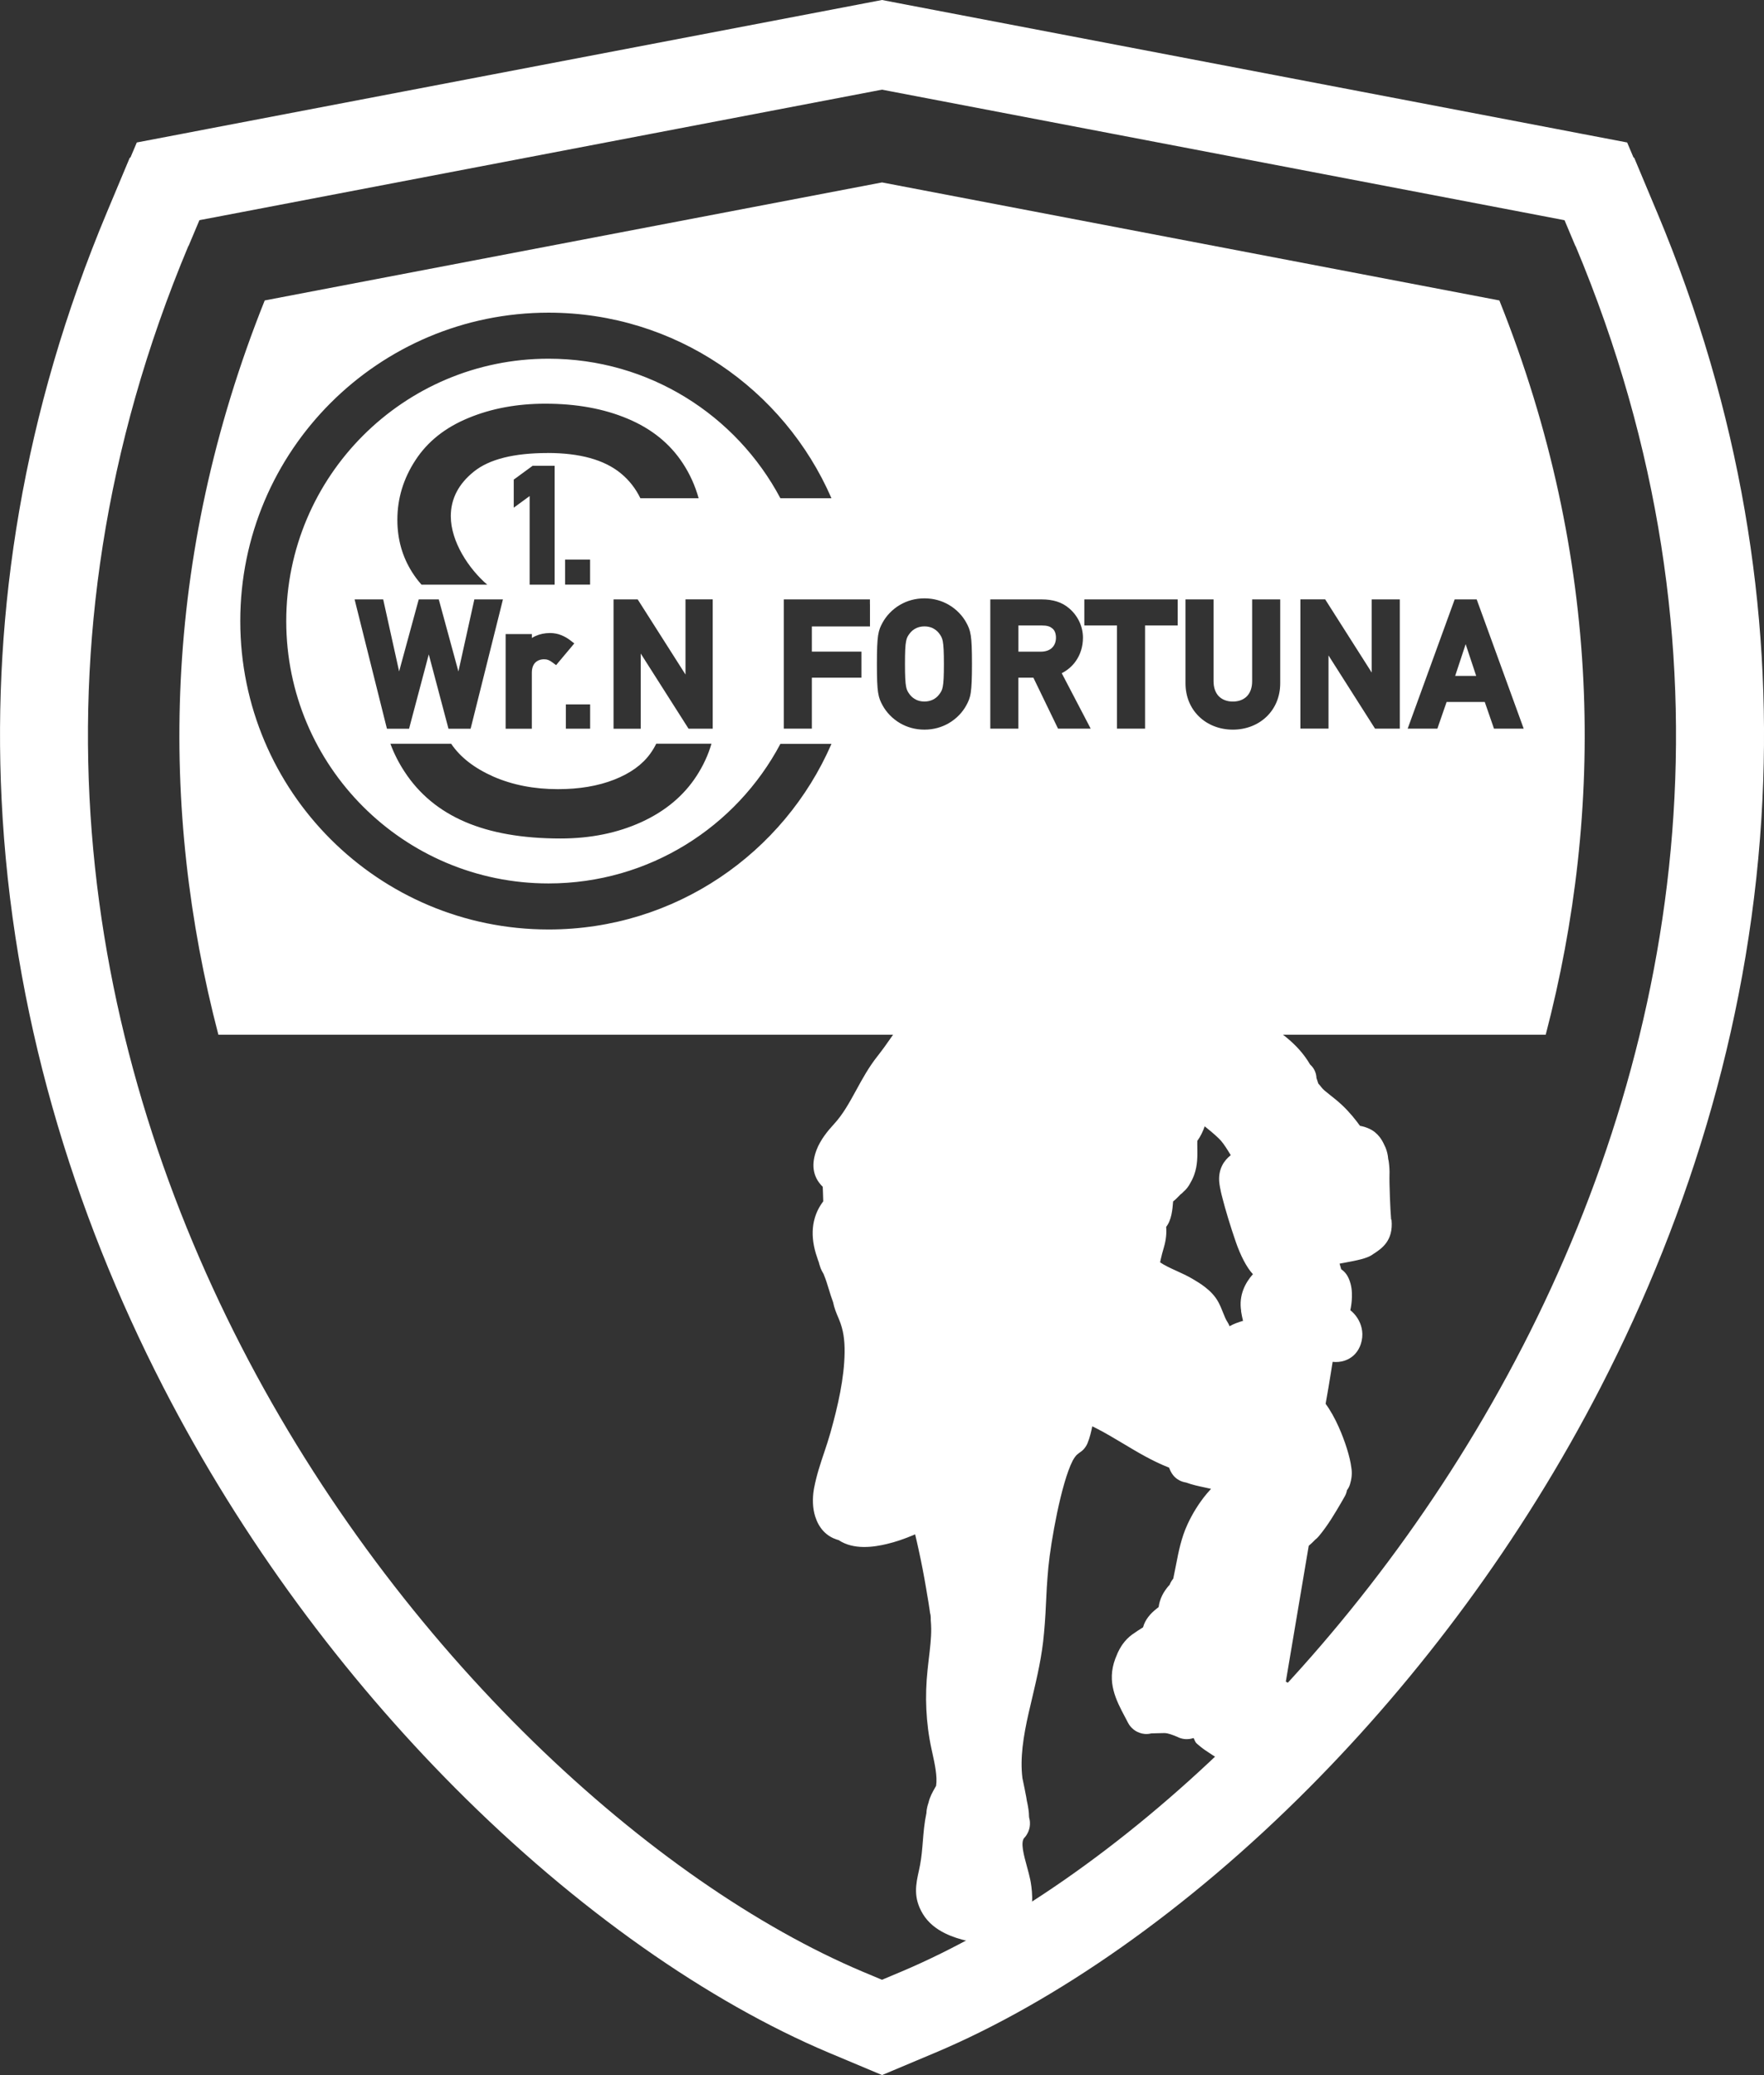
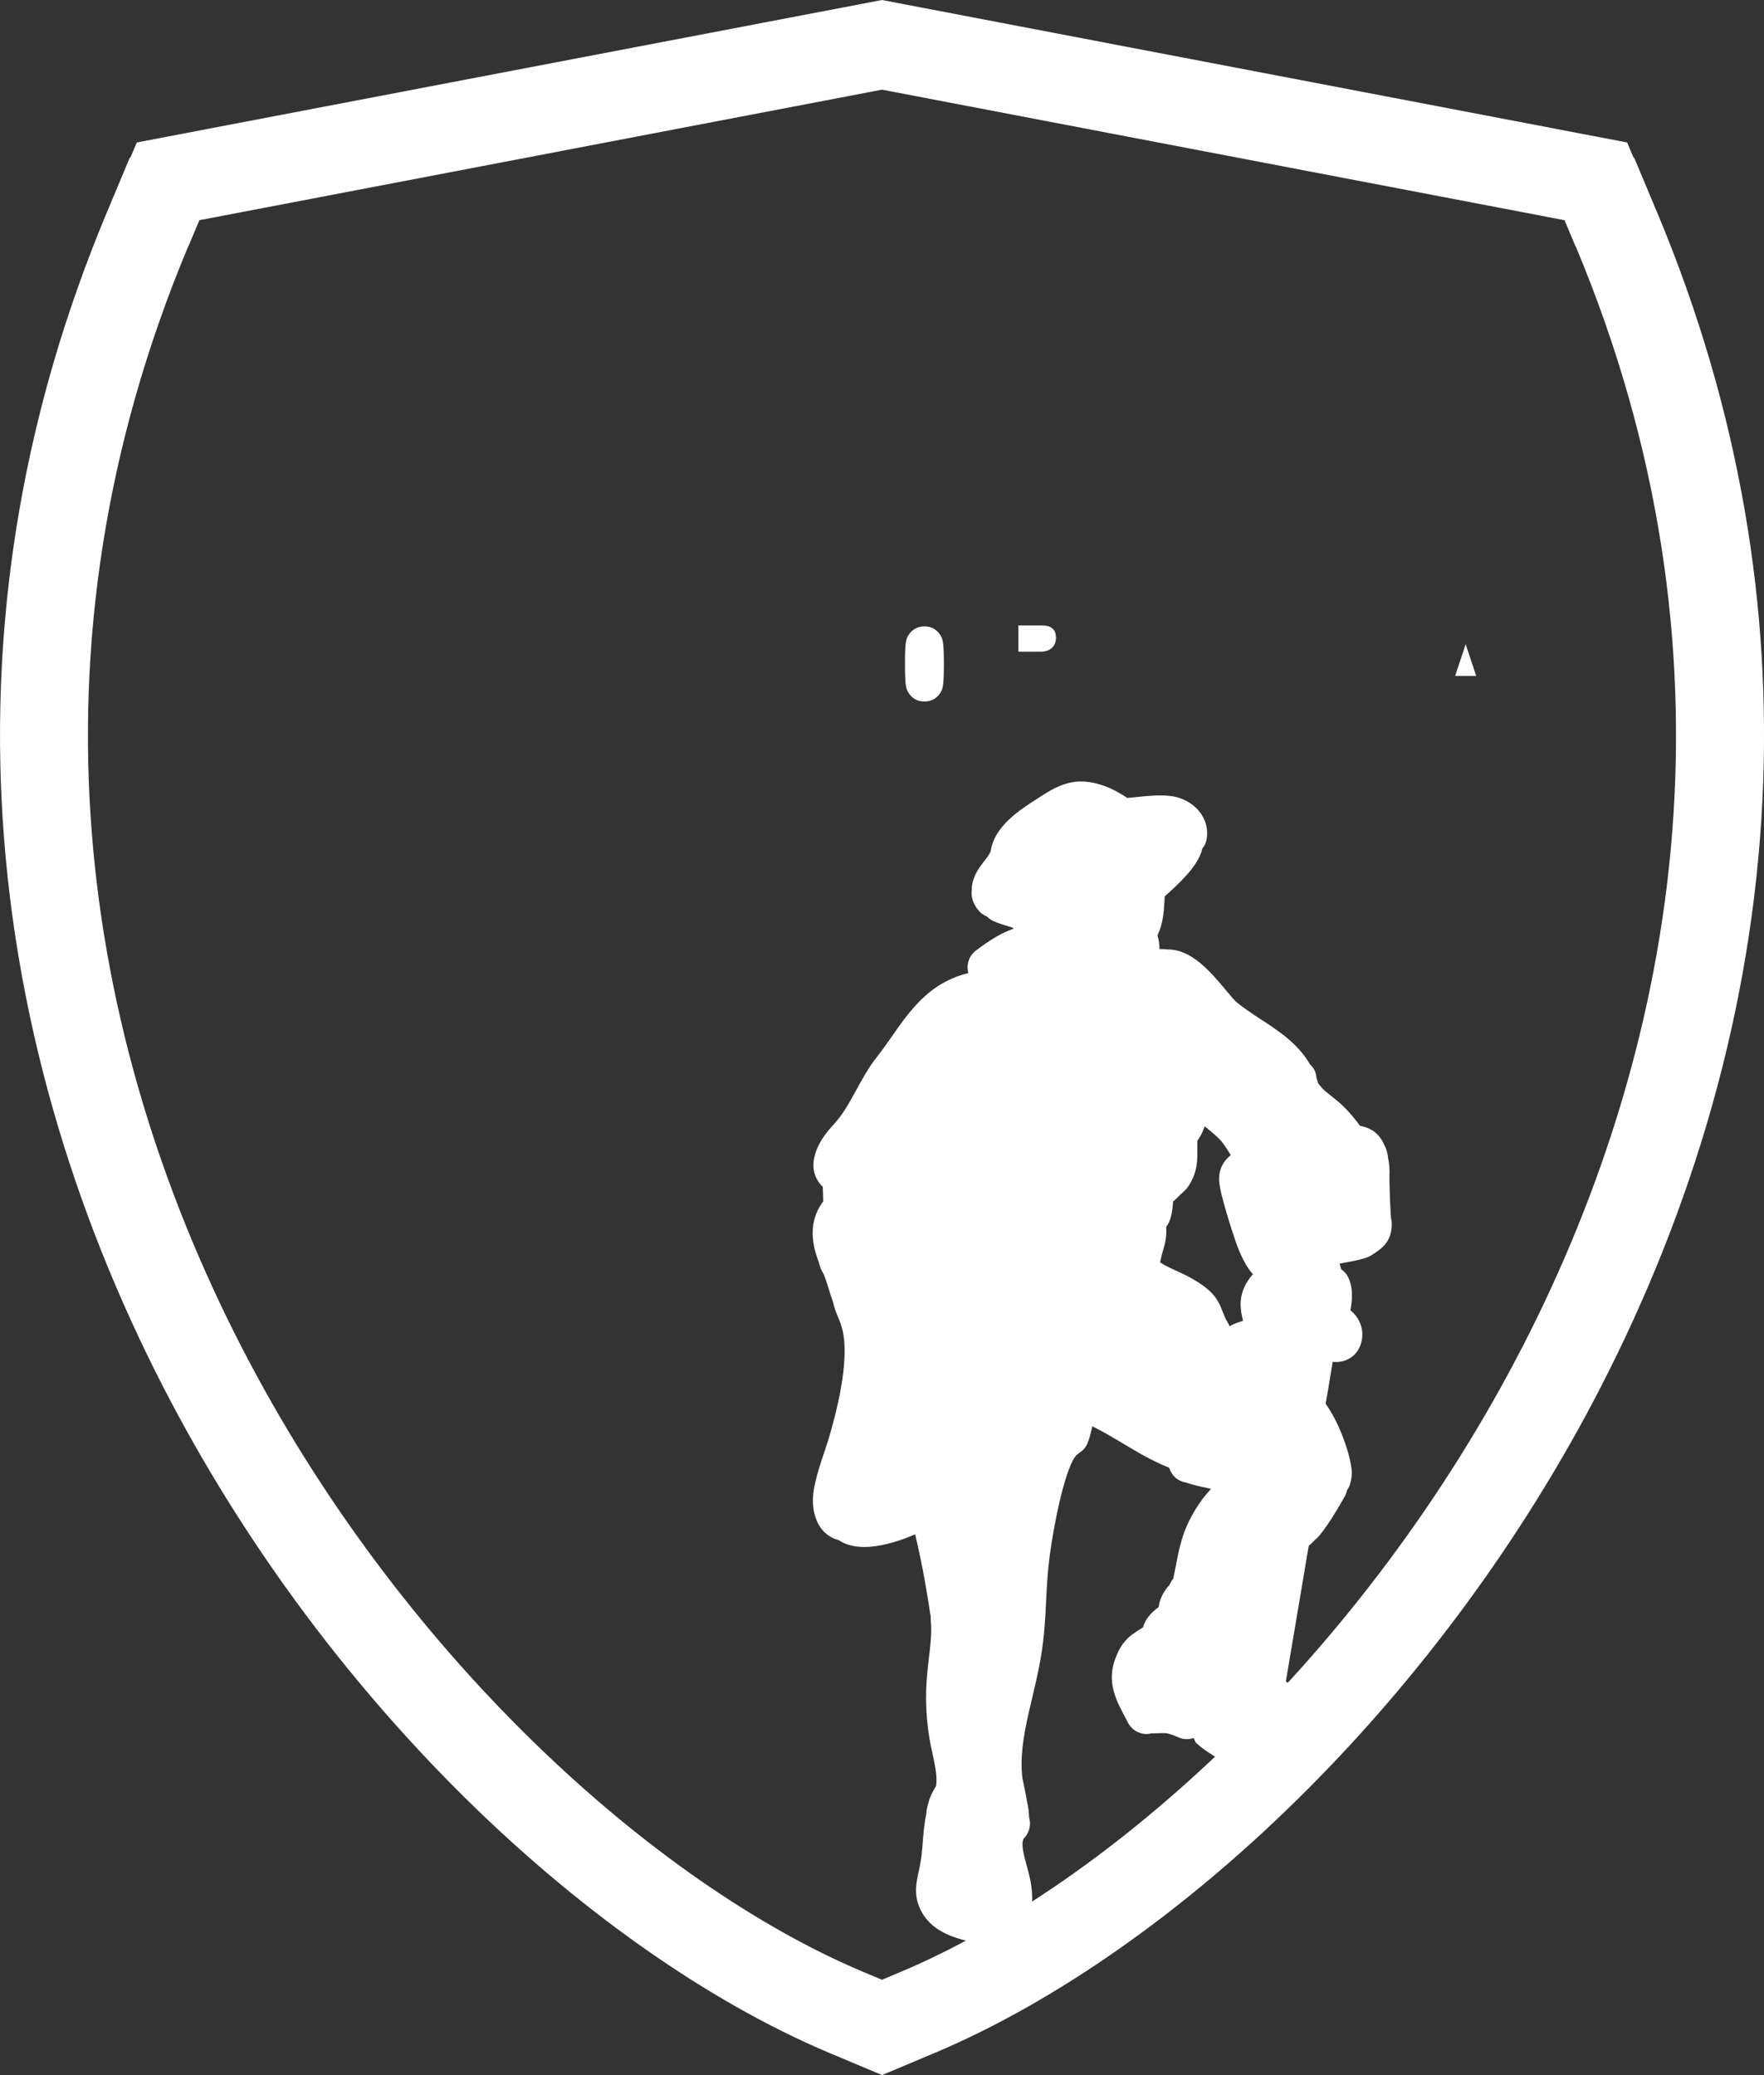
<svg xmlns="http://www.w3.org/2000/svg" id="Ebene_2" viewBox="0 0 385.15 452.96">
  <rect x="0" y="0" width="385.15" height="452.96" fill="#333333" stroke="none" />
  <defs>
    <style>.cls-1{fill:#fff;stroke-width:0px;}</style>
  </defs>
  <g id="Ebene_1-2">
    <path class="cls-1" d="m229.68,141.42c.59-.55.88-1.35.88-2.22,0-.51-.09-.94-.24-1.29h0c-.15-.34-.36-.6-.62-.79h-.01c-.26-.21-.53-.35-.86-.44-.36-.1-.8-.15-1.38-.15h-5.09v5.72h4.87c1.1,0,1.91-.32,2.45-.82Z" />
    <polygon class="cls-1" points="317.72 147.54 322.31 147.54 320.01 140.61 317.72 147.54" />
    <path class="cls-1" d="m205.84,139.94c-.16-.78-.42-1.19-.83-1.73h0c-.34-.43-.8-.82-1.38-1.1-.5-.24-1.1-.38-1.79-.38s-1.29.15-1.79.38c-.58.27-1.04.67-1.38,1.1h0c-.41.53-.68.94-.83,1.73-.19.94-.25,2.39-.25,4.99s.07,4.06.25,4.99c.16.78.42,1.19.83,1.73h0c.34.43.8.82,1.38,1.1.5.24,1.1.38,1.79.38s1.29-.15,1.79-.38c.58-.27,1.04-.67,1.38-1.1h0c.41-.53.68-.94.83-1.73.19-.94.25-2.39.25-4.99s-.07-4.06-.25-4.99Z" />
-     <path class="cls-1" d="m327.36,65.58l-134.78-25.76-134.78,25.76c-22.63,56.52-22.91,111.33-10.12,160.28h289.81c12.79-48.95,12.51-103.76-10.12-160.28ZM119.78,202.89c-37.18,0-67.32-30.14-67.32-67.32s30.14-67.32,67.32-67.32c27.65,0,51.4,16.67,61.76,40.51h-11.15c-9.62-18.12-28.67-30.46-50.62-30.46-31.63,0-57.27,25.64-57.27,57.27s25.64,57.27,57.27,57.27c21.94,0,41-12.34,50.62-30.46h11.15c-10.36,23.84-34.11,40.51-61.76,40.51Zm-6.05-93.21l-1.56,1.14v-6.13l.4-.29,3.47-2.54.26-.19h4.8v25.95h-5.46v-19.34l-1.91,1.4Zm2.4,28.72v.86c.26-.16.52-.31.8-.43.96-.43,2.02-.65,3.16-.65.88,0,1.69.16,2.44.46.74.29,1.42.69,2.06,1.19l.8.62-.65.78-2.73,3.25-.59.71-.74-.55c-.37-.27-.67-.46-.97-.58-.27-.1-.56-.15-.92-.15-.74,0-1.46.24-1.96.77-.43.46-.71,1.17-.71,2.16v12.23h-5.72v-20.66h5.72Zm7.25-10.79v-5.46h5.46v5.46h-5.46Zm.17,26.15h5.3v5.3h-5.3v-5.3Zm-4-54.87c-7.35,0-12.72,1.35-16.07,4.04-3.36,2.69-5.05,5.94-5.05,9.75,0,5.59,3.96,11.52,7.95,14.94h-14.35c-.77-.86-1.45-1.77-2.04-2.71-2.16-3.4-3.23-7.23-3.23-11.44,0-4.66,1.32-9,3.95-13.02,2.63-4.04,6.46-7.1,11.52-9.19,5.04-2.1,10.67-3.14,16.84-3.14,6.8,0,12.8,1.09,18,3.29,5.19,2.18,9.19,5.41,11.99,9.68,1.57,2.38,2.72,4.94,3.48,7.67h-12.72c-1.05-2.16-2.48-3.97-4.26-5.43-3.61-2.97-8.96-4.45-16.01-4.45Zm-32.41,47.68l4.09-15.01.2-.72h4.37l.2.72,4.09,15.01,3.31-14.96.17-.77h6.24l-.3,1.22-6.57,26.27-.19.74h-4.83l-.19-.73-4.11-15.5-4.11,15.5-.19.73h-4.83l-.19-.74-6.57-26.27-.3-1.22h6.24l.17.77,3.31,14.96Zm11.36,15.77c1.99,2.95,5.07,5.34,9.23,7.18,4.17,1.82,8.87,2.74,14.09,2.74,4.64,0,8.72-.68,12.27-2.07,3.55-1.39,6.18-3.29,7.91-5.71.5-.7.93-1.41,1.28-2.14h12.06c-.7,2.42-1.78,4.76-3.25,7.03-2.8,4.32-6.8,7.67-12.03,10.07-5.24,2.39-11.12,3.59-17.68,3.59-8.29,0-15.24-1.22-20.84-3.63-5.62-2.42-10-6.05-13.19-10.92-1.28-1.94-2.32-3.99-3.11-6.13h13.27Zm51.84-3.27l-.29-.46-10.15-15.95v16.41h-5.94v-28.23h5.27l.29.45,10.15,15.95v-16.41h5.94v28.23h-5.27Zm39.61-27.15v4.82h-12.69v5.5h10.82v5.69h-10.82v11.12h-6.13v-28.21h18.81v1.09Zm22.01,19.23c-.2,1.34-.53,1.99-1.01,2.87h0c-.77,1.41-2.07,2.85-3.84,3.87-1.45.83-3.22,1.38-5.27,1.38s-3.82-.55-5.27-1.38c-1.77-1.02-3.07-2.47-3.84-3.87h0c-.48-.88-.8-1.53-1.01-2.87-.19-1.23-.26-3.03-.26-6.21s.08-4.98.26-6.21c.21-1.34.53-2,1.01-2.87.77-1.4,2.07-2.85,3.84-3.87,1.45-.83,3.22-1.38,5.27-1.38s3.82.55,5.27,1.38c1.77,1.02,3.07,2.47,3.84,3.87.48.87.8,1.53,1.01,2.87.19,1.23.26,3.03.26,6.21s-.08,4.98-.26,6.21Zm24.41,7.9h-5.36l-.3-.62-5.08-10.5h-3.28v11.12h-6.13v-28.21h11.25c1.2,0,2.28.15,3.28.46,1.02.32,1.92.82,2.72,1.52h0c.88.75,1.66,1.73,2.2,2.89.49,1.05.78,2.23.78,3.5,0,1.91-.55,3.65-1.55,5.08-.77,1.11-1.82,2.02-3.08,2.66l5.49,10.51.83,1.59h-1.79Zm20.77-27.12v4.6h-7.13v22.52h-6.13v-22.52h-7.13v-5.69h20.39v1.09Zm22.38,0v17.22c0,2.96-1.11,5.46-2.93,7.24-1.88,1.83-4.49,2.88-7.41,2.88s-5.53-1.05-7.41-2.88c-1.82-1.78-2.93-4.27-2.93-7.24v-18.31h6.13v17.87c0,1.43.42,2.52,1.12,3.25.74.77,1.83,1.18,3.09,1.18s2.34-.4,3.09-1.18c.7-.73,1.12-1.82,1.12-3.25v-17.87h6.13v1.09Zm26.11,0v27.12h-5.41l-.32-.51-9.84-15.47v15.97h-6.13v-28.21h5.41l.32.51,9.84,15.47v-15.97h6.13v1.09Zm25.5,27.12h-4.94l-.25-.74-1.76-5.08h-8.33l-1.76,5.08-.25.74h-6.49l.53-1.46,9.47-26.03.26-.72h4.81l.26.72,9.47,26.03.53,1.46h-1.55Z" />
    <path class="cls-1" d="m303.74,266.2c-.1-1.07-.2-2.98-.27-4.88-.08-2.08-.12-4.08-.09-4.9v-.03c.02-.43.01-.91-.02-1.39-.03-.45-.07-.94-.14-1.43h0c-.02-.18-.06-.35-.11-.52-.02-.25-.05-.5-.09-.75-.13-.8-.37-1.62-.77-2.37-.27-.61-.6-1.19-.99-1.7-.61-.79-1.36-1.42-2.28-1.84-.8-.37-1.47-.54-2.04-.64-.87-1.2-2.22-2.94-3.93-4.54-.93-.87-1.78-1.54-2.57-2.16-.84-.66-1.59-1.25-1.92-1.71h0c-.24-.32-.47-.6-.69-.83-.03-.11-.06-.22-.1-.32-.1-.31-.19-.6-.29-.87-.04-1.18-.57-2.23-1.4-2.96-2.64-4.55-6.7-7.21-10.84-9.92-1.85-1.21-3.72-2.44-5.21-3.68-.44-.36-1.32-1.42-2.33-2.63-3.25-3.88-7.45-8.9-12.62-8.87l-.14-.02h0s-.05,0-.05,0c-.59-.08-1.15-.09-1.69-.07.01-.99-.13-2-.44-2.98,1.25-2.6,1.4-5.18,1.55-7.83.01-.23.03-.46.04-.7l.25-.22c1.46-1.33,2.93-2.66,4.44-4.33.57-.63,1.18-1.36,1.73-2.14.62-.89,1.18-1.89,1.57-2.96h0c.09-.25.16-.51.2-.77.47-.53.8-1.2.94-1.94.04-.2.07-.43.09-.69.24-2.43-.68-4.53-2.23-6.11-1.33-1.35-3.15-2.29-5.06-2.65-.26-.05-.55-.09-.88-.12-2.49-.24-4.77,0-7.05.24-.73.08-1.47.15-2.17.21-1.07-.71-2.16-1.36-3.32-1.91-1.75-.83-3.62-1.43-5.73-1.64-2.12-.21-4.06.23-5.84.99-1.38.58-2.62,1.34-3.79,2.09-.1.05-.19.11-.28.17-1.2.77-.35.24-.73.48-3.68,2.34-9.37,5.97-10.14,11.44-.26.67-.79,1.36-1.37,2.11-.29.38-.6.78-.79,1.05-.57.78-1.08,1.61-1.45,2.58-.36.93-.56,1.9-.53,2.95-.02.2-.03.4-.03.6,0,.32.04.65.12.98.15.61.39,1.17.7,1.69.27.46.6.88.96,1.26h0c.16.17.34.32.53.47.33.24.68.43,1.04.56.36.39.8.72,1.32.96,1.1.51,2.16.83,3.05,1.09.28.09.55.17.66.2.25.08.52.17.76.26l-.12.22c-1.23.42-2.41.99-3.53,1.63-1.72.99-3.16,2.05-4.47,3.02h0s-.02.02-.02.02c-.76.56-1.29,1.27-1.6,2.11h0s0,.02,0,.02c-.3.82-.35,1.64-.19,2.48h.01s0,.02,0,.02c.02.11.05.23.07.33-1.22.29-2.4.69-3.55,1.19-2.14.93-4.12,2.21-5.94,3.85-2.9,2.62-5.09,5.75-7.26,8.86-.97,1.4-1.95,2.79-3.07,4.21-1.9,2.39-3.3,4.94-4.69,7.49-1.44,2.63-2.88,5.26-4.83,7.36-1.31,1.42-2.98,3.43-3.83,5.71-1.05,2.81-1,5.65,1.38,7.98.03.52.04,1.04.06,1.56.01.54.03,1.08.05,1.62-.85,1.1-1.46,2.31-1.85,3.63-.55,1.88-.6,3.89-.19,6.02.11.59.25,1.16.42,1.72.13.43.27.85.42,1.28.06.19.12.38.21.56.08.34.17.67.28.97.04.16.1.31.16.47.18.43.39.81.61,1.17l.07.17c.03.07.05.15.08.22.39.95.66,1.84.93,2.72.32,1.07.65,2.13,1.01,3.08.25,1.3.71,2.36,1.14,3.38l.19.46c.46,1.11.76,2.22.94,3.34.19,1.21.26,2.47.24,3.77-.03,2.84-.4,5.74-.95,8.65-.56,2.98-1.32,5.94-2.13,8.84-.4,1.43-.88,2.89-1.37,4.34-.84,2.5-1.68,5.01-2.2,7.74-.01.05-.02.1-.03.16-.01.07-.03.17-.05.31-.29,1.77-.29,3.93.33,5.84.77,2.38,2.34,4.35,5.1,5.1,1.64,1.09,3.54,1.48,5.45,1.5,1.89.02,3.66-.32,5.06-.65,1.95-.46,3.86-1.13,5.7-1.9.16-.07.33-.14.49-.21.27,1.11.52,2.22.76,3.33.62,2.81,1.15,5.56,1.61,8.28l.16.95s.01.09.02.14c.25,1.45.5,2.91.65,4.02.02.22.05.45.11.67.01.05.02.09.04.14l.03.24c.02.17,0,.14.03.42,0,.17,0,.35,0,.53.04.5.07.85.07.96.02.39.03.7.03.92v.02c.02,2-.25,4.26-.52,6.52-.06.55-.13,1.07-.27,2.41-.31,2.94-.41,5.79-.27,8.65.14,2.91.5,5.78,1.13,8.67l.17.78c.54,2.46,1.14,5.19.83,7.25l-.21.37c-.58,1.01-1.14,2-1.45,3.31-.06.18-.12.35-.17.54-.06.21-.13.5-.2.89-.05.28-.08.55-.08.81-.46,2.17-.63,4.21-.79,6.25-.14,1.74-.29,3.48-.59,5.02h0s0,.02,0,.02c-.14.7-.19.94-.24,1.18-.69,3.09-1.33,6,.85,9.59,1.17,1.93,2.92,3.26,4.82,4.2,1.63.81,3.34,1.31,4.81,1.65,2.21.52,4.44.55,6.56-.02,1.94-.52,3.74-1.53,5.28-3.11.17-.15.32-.31.46-.49,1.52-1.5,1.96-3.72,1.93-5.85-.02-1.69-.29-3.25-.43-3.91-.16-.81-.45-1.85-.74-2.93-.65-2.37-1.4-5.1-.6-6.12.2-.2.38-.42.53-.66.16-.25.29-.51.4-.76h0s.02-.05.02-.05c.26-.64.36-1.28.33-1.91,0-.11-.01-.21-.02-.32-.03-.24-.07-.47-.14-.69l-.04-.31c0-.54-.05-1.04-.12-1.52-.07-.52-.16-.98-.25-1.43-.02-.15-.06-.3-.1-.45-.04-.25-.09-.53-.14-.86-.04-.21-.11-.57-.22-1.12,0-.06-.02-.11-.03-.17-.03-.15-.06-.3-.09-.47h0c-.07-.36-.08-.42-.1-.48h0s-.06-.29-.06-.29c-.11-.53-.23-1.08-.33-1.59-.28-2.2-.22-4.48.03-6.78.28-2.51.77-5,1.32-7.41.08-.34.43-1.85.78-3.33,1.09-4.64,2.16-9.18,2.58-14.14h0c.26-2.63.43-6.08.53-8.39.02-.43.04-.79.07-1.33v-.11c.11-1.62.22-3.16.35-4.53.55-5.7,2.8-18.35,5.3-23.26h-.01c.08-.15.19-.34.34-.56.13-.2.29-.4.47-.62.05-.07.19-.18.33-.29.11-.09.22-.18.33-.27l.1-.06c.71-.46,1.3-1.12,1.67-1.98h0s.02-.05.02-.05c.54-1.31.79-2.5,1.04-3.69h0c.28.13.56.28.83.41l.32.17h0s.01,0,.01,0c1.79.92,3.69,2.06,5.59,3.19,3.2,1.92,6.41,3.84,10.02,5.25.07.18.14.36.24.58.04.1.09.2.14.29.58,1.12,1.47,1.82,2.51,2.18.27.09.55.16.82.2,1.39.51,2.73.79,4.05,1.07.48.1.95.2,1.4.31-.33.36-.65.72-.97,1.1-1.72,2.07-3.13,4.39-4.17,6.65-1.37,2.96-1.95,5.98-2.53,8.98-.19.98-.38,1.96-.58,2.88-.04.04-.07.09-.11.13-.14.18-.27.37-.38.57-.13.23-.23.44-.3.64-.41.41-.71.83-.99,1.23l-.02.03h0c-.44.63-.88,1.5-1.14,2.4-.11.38-.2.78-.25,1.19-.13.11-.3.24-.48.39-.48.38-1.2.99-1.8,1.79-.51.68-.91,1.42-1.12,2.24l-.42.27c-.5.32-1.05.67-1.59,1.06-.13.08-.26.16-.39.26-.42.31-.8.65-1.14,1-.34.35-.64.71-.91,1.09-.04.05-.08.11-.12.17l-.14.21h0c-.31.47-.56.95-.8,1.45-.17.38-.36.84-.56,1.36-1.91,5.11.18,9.05,2.16,12.78.19.35.37.71.5.95l.05.1c.02.05.05.1.08.15l.03.05h0c.21.4.47.75.78,1.05.51.52,1.09.87,1.7,1.08.35.13.72.22,1.11.25.5.04.99,0,1.46-.12.5,0,.99-.02,1.48-.04h0c.47-.02.94-.03,1.32-.03h.01c.43,0,.86.09,1.29.23.49.15,1.04.37,1.63.62.1.05.21.1.32.15.93.38,1.88.41,2.76.2.13-.03.26-.07.38-.11.24.13.23.78.78,1.24.57.49,1.11.95,1.82,1.43.99.67,2.07,1.4,3.22,2.04,1.18.65,2.43,1.23,3.75,1.6,2.31.98,4.77.85,6.69.74l.3-.02c1.67-.09,3.35-.36,4.96-.79,1.58-.43,3.15-1.03,4.64-1.81,1.76-.92,3.4-2.44,4.31-4.3.93-1.9,1.16-4.07.2-6.31-1.82-4.26-4.91-4.56-7.93-4.86-.24-.02-.48-.05-.7-.07-.34-.27-.69-.51-1.04-.73-.29-.18-.56-.34-.82-.49l5-29.64c.46-.39.94-.82,1.4-1.32.29-.22.56-.47.81-.78h0c2-2.4,3.5-4.97,4.91-7.38l.03-.04h0s0-.02,0-.02l.13-.22c.2-.34.42-.73.64-1.12h0c.13-.24.23-.49.31-.76.05-.16.09-.32.11-.48.29-.38.52-.81.67-1.3.17-.55.3-1.14.36-1.78.06-.63.04-1.26-.07-1.89-.29-2.34-1.4-5.82-2.75-8.84-.84-1.88-1.83-3.67-2.86-5.06.46-2.57.84-4.84,1.14-6.73.16-.97.28-1.76.39-2.43.88.09,1.76.02,2.61-.26,1.45-.49,2.6-1.45,3.31-3.02.17-.37.31-.8.42-1.3.11-.51.16-1.01.15-1.5-.04-1.75-.77-3.28-1.79-4.41-.26-.29-.54-.55-.84-.79.01-.05.02-.09.03-.14,0,0,.72-3.04.03-5.61-.5-1.85-1.24-2.61-2.05-3.19-.12-.47-.23-.84-.35-1.22l1.13-.21c2.44-.45,4.84-.9,6.03-1.75.16-.11.19-.14.23-.16,1.8-1.17,4.39-2.86,3.95-7.44Zm-32.78,19.94c.14.83.28,1.55.44,2.18-1.04.3-2.07.67-2.94,1.17-.12-.32-.28-.64-.48-.95-.34-.52-.62-1.2-.89-1.89-.32-.8-.63-1.59-1.04-2.36-.72-1.36-1.78-2.44-2.93-3.33-.96-.75-1.88-1.29-2.69-1.77-1.18-.7-2.39-1.25-3.6-1.8-1.27-.58-2.56-1.16-3.53-1.84.04-.2.07-.4.12-.6.19-.87.43-1.75.71-2.7.22-.75.38-1.52.46-2.29.08-.7.09-1.42.03-2.15,1.15-1.45,1.37-3.67,1.52-5.56.2-.15.41-.33.62-.53.45-.43.75-.74.97-.98.13-.1.24-.18.32-.25.13-.11.25-.23.36-.35h0c.32-.28.6-.58.84-.89.24-.31.43-.61.59-.92.14-.24.28-.49.41-.75.2-.4.37-.79.5-1.17.74-2.1.7-4.03.67-5.95,0-.48-.02-.96,0-1.42.71-.99,1.23-2.06,1.61-3.18l.3.24c1.45,1.16,2.71,2.26,3.32,2.98.6.7,1.36,1.89,2.07,3.08-1.48,1.17-2.67,2.95-2.53,5.62v.02s0,0,0,0c.01.22.04.47.08.74.03.25.07.49.12.73.02.12.05.23.08.35.02.16.05.29.07.4.04.19.09.42.16.69.04.2.09.39.15.58.69,2.77,1.87,6.59,2.94,9.7,1.04,3.02,2.38,5.66,3.77,7.14-1.66,1.87-3.13,4.59-2.56,8.05Z" />
    <path class="cls-1" d="m361.75,46.22l-4.95-11.81h-.13l-1.4-3.31-10.06-1.92-5.21-1L198.05,1.05l-1.87-.36-3.61-.69-3.61.69-1.87.36L45.14,28.18l-5.21,1-10.06,1.92-1.4,3.31h-.13l-4.95,11.81C4.95,90.18-1.63,133.39.34,174.36c2.25,46.68,15.65,90.19,35.29,128.37,17.36,33.75,39.75,63.43,63.67,87.48,26.63,26.78,55.44,46.78,81.64,57.85l.34.14,3.86,1.62,7.45,3.13,7.44-3.13,3.85-1.62.34-.14c26.2-11.07,55.01-31.07,81.64-57.85,23.92-24.05,46.3-53.73,63.67-87.48,19.65-38.18,33.05-81.69,35.29-128.37,1.97-40.96-4.62-84.18-23.06-128.13Zm-29.31,247.71c-34.52,67.1-89.94,117.13-135.68,136.46l-.34.14-3.85,1.62-3.86-1.62-.34-.14c-45.74-19.33-101.16-69.36-135.68-136.46C18.07,226.62,4.08,142.02,41.14,53.67h.04l.29-.69,2.07-4.92,5.21-.99,141.95-27.14,1.87-.36,1.87.36,141.95,27.14,5.21,1,2.07,4.92.29.69h.04c37.07,88.35,23.07,172.95-11.56,240.26Z" />
  </g>
</svg>